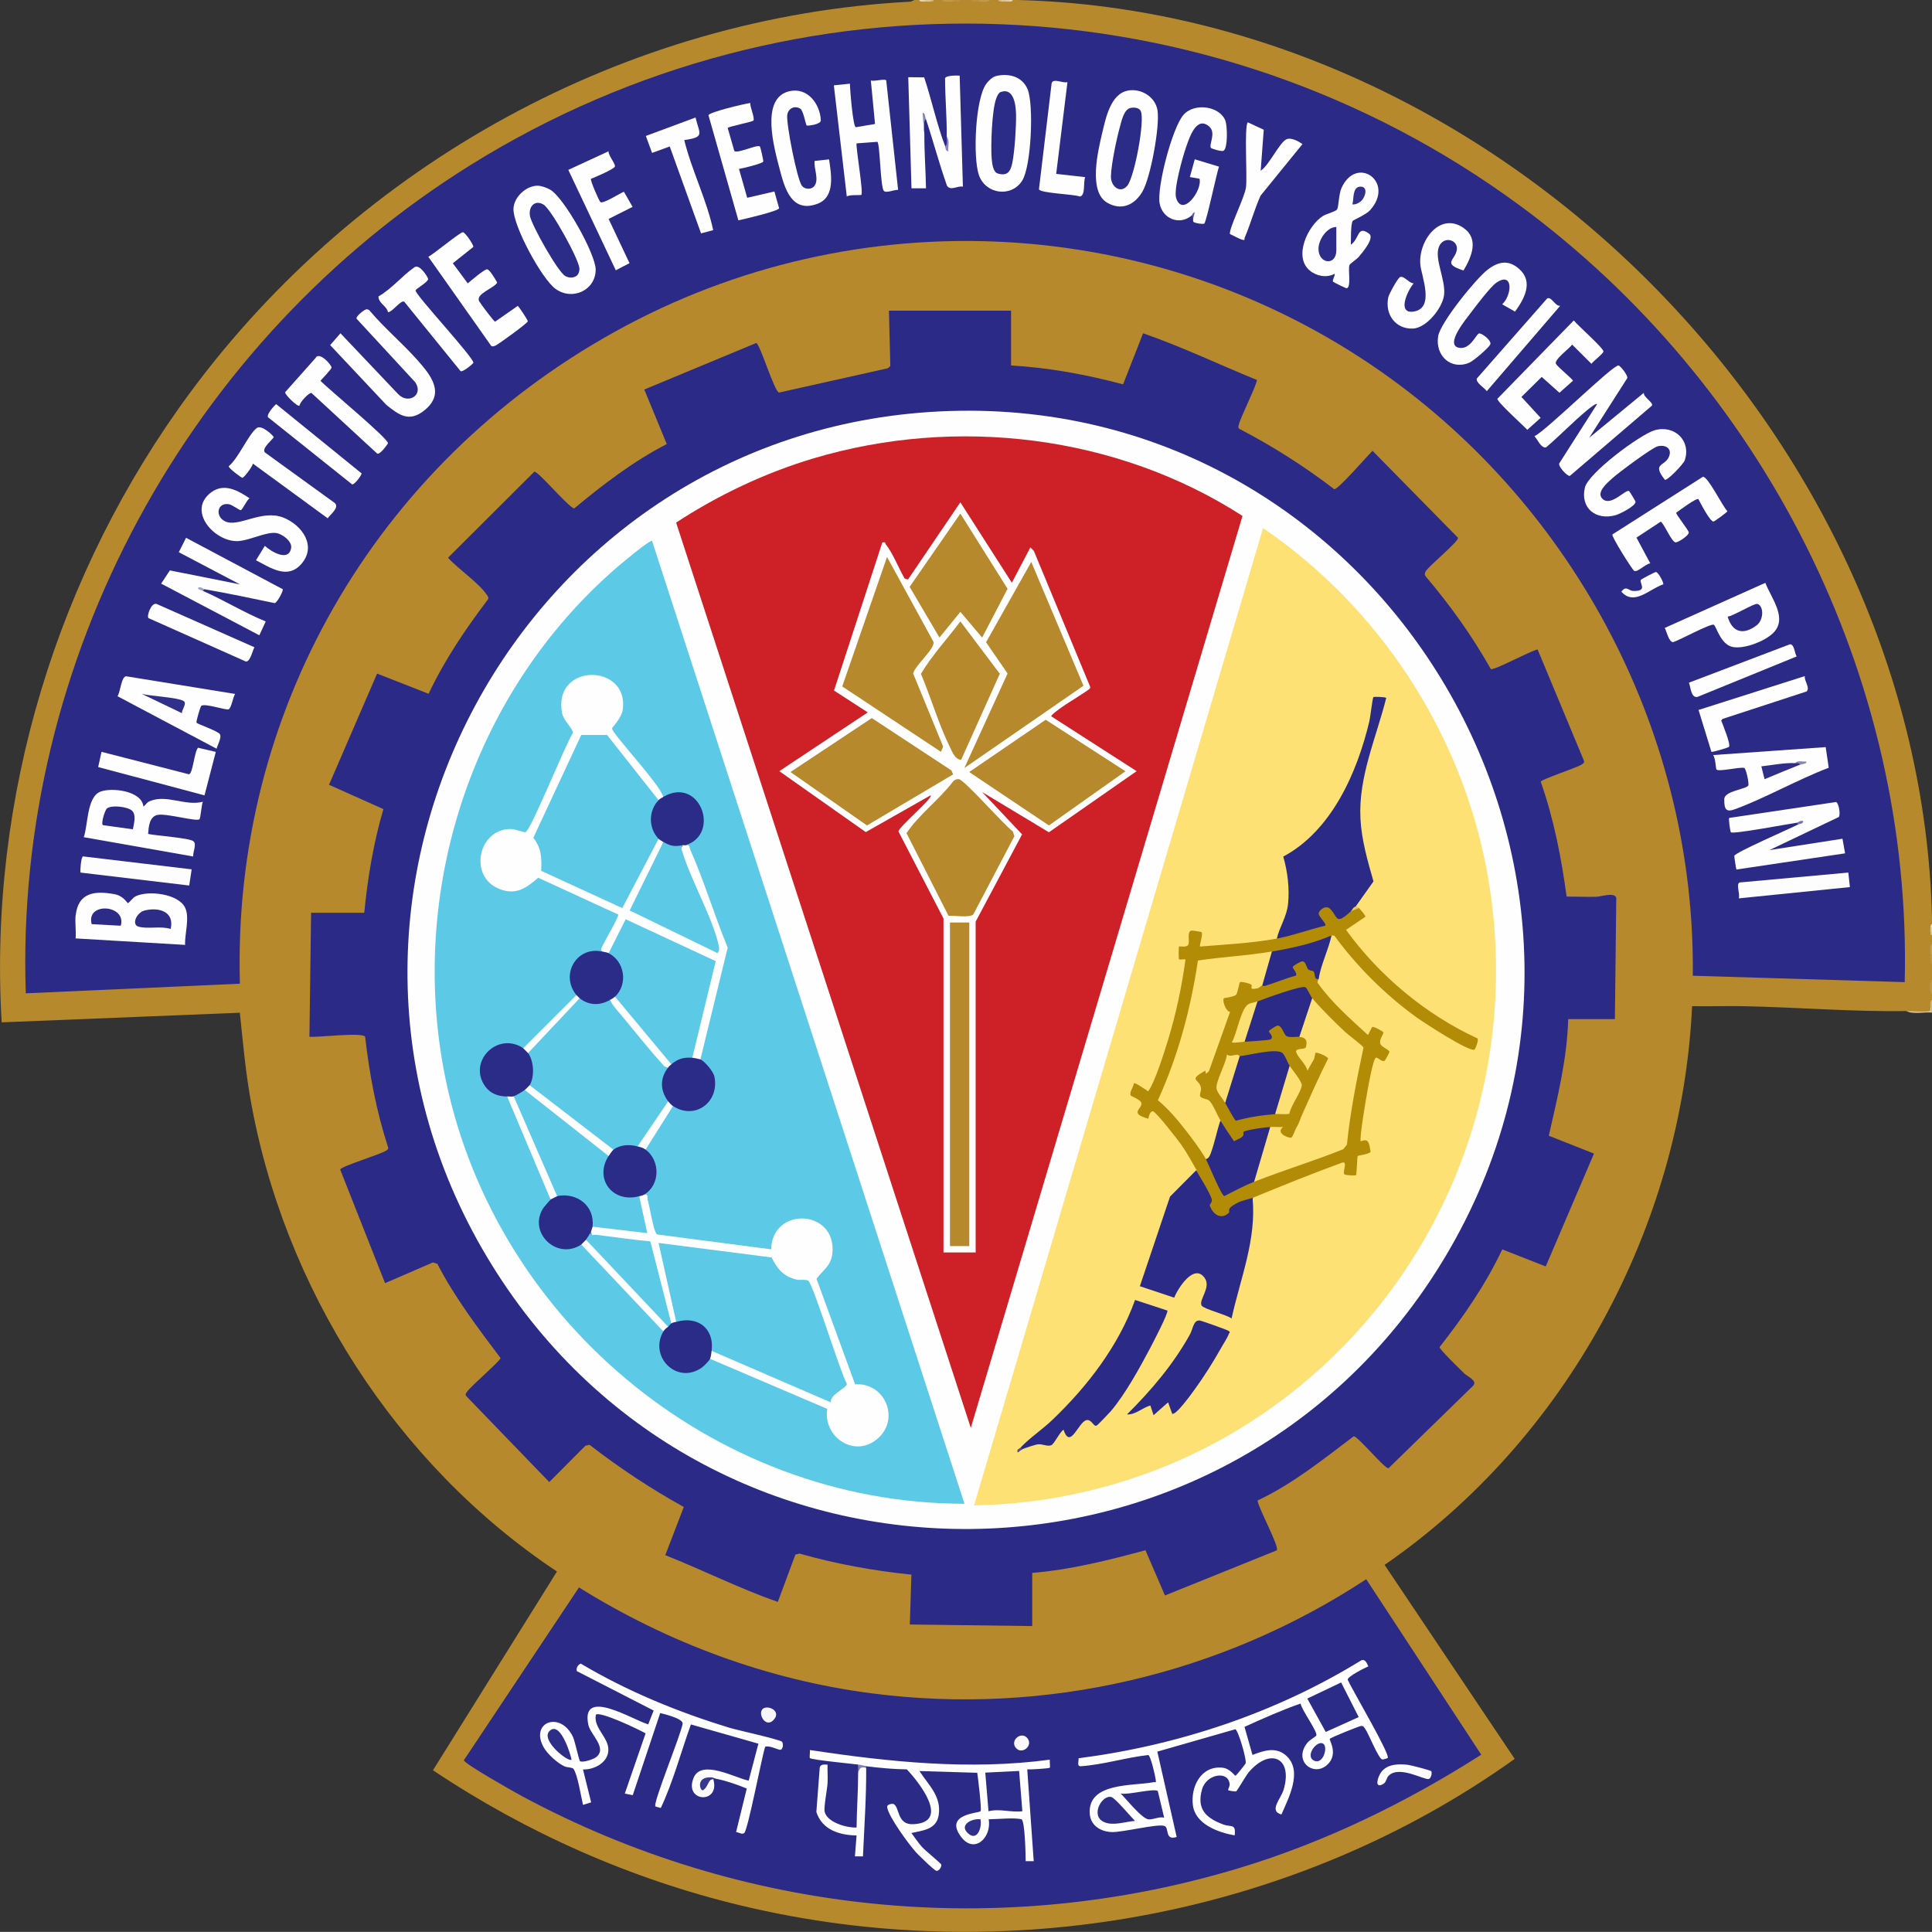
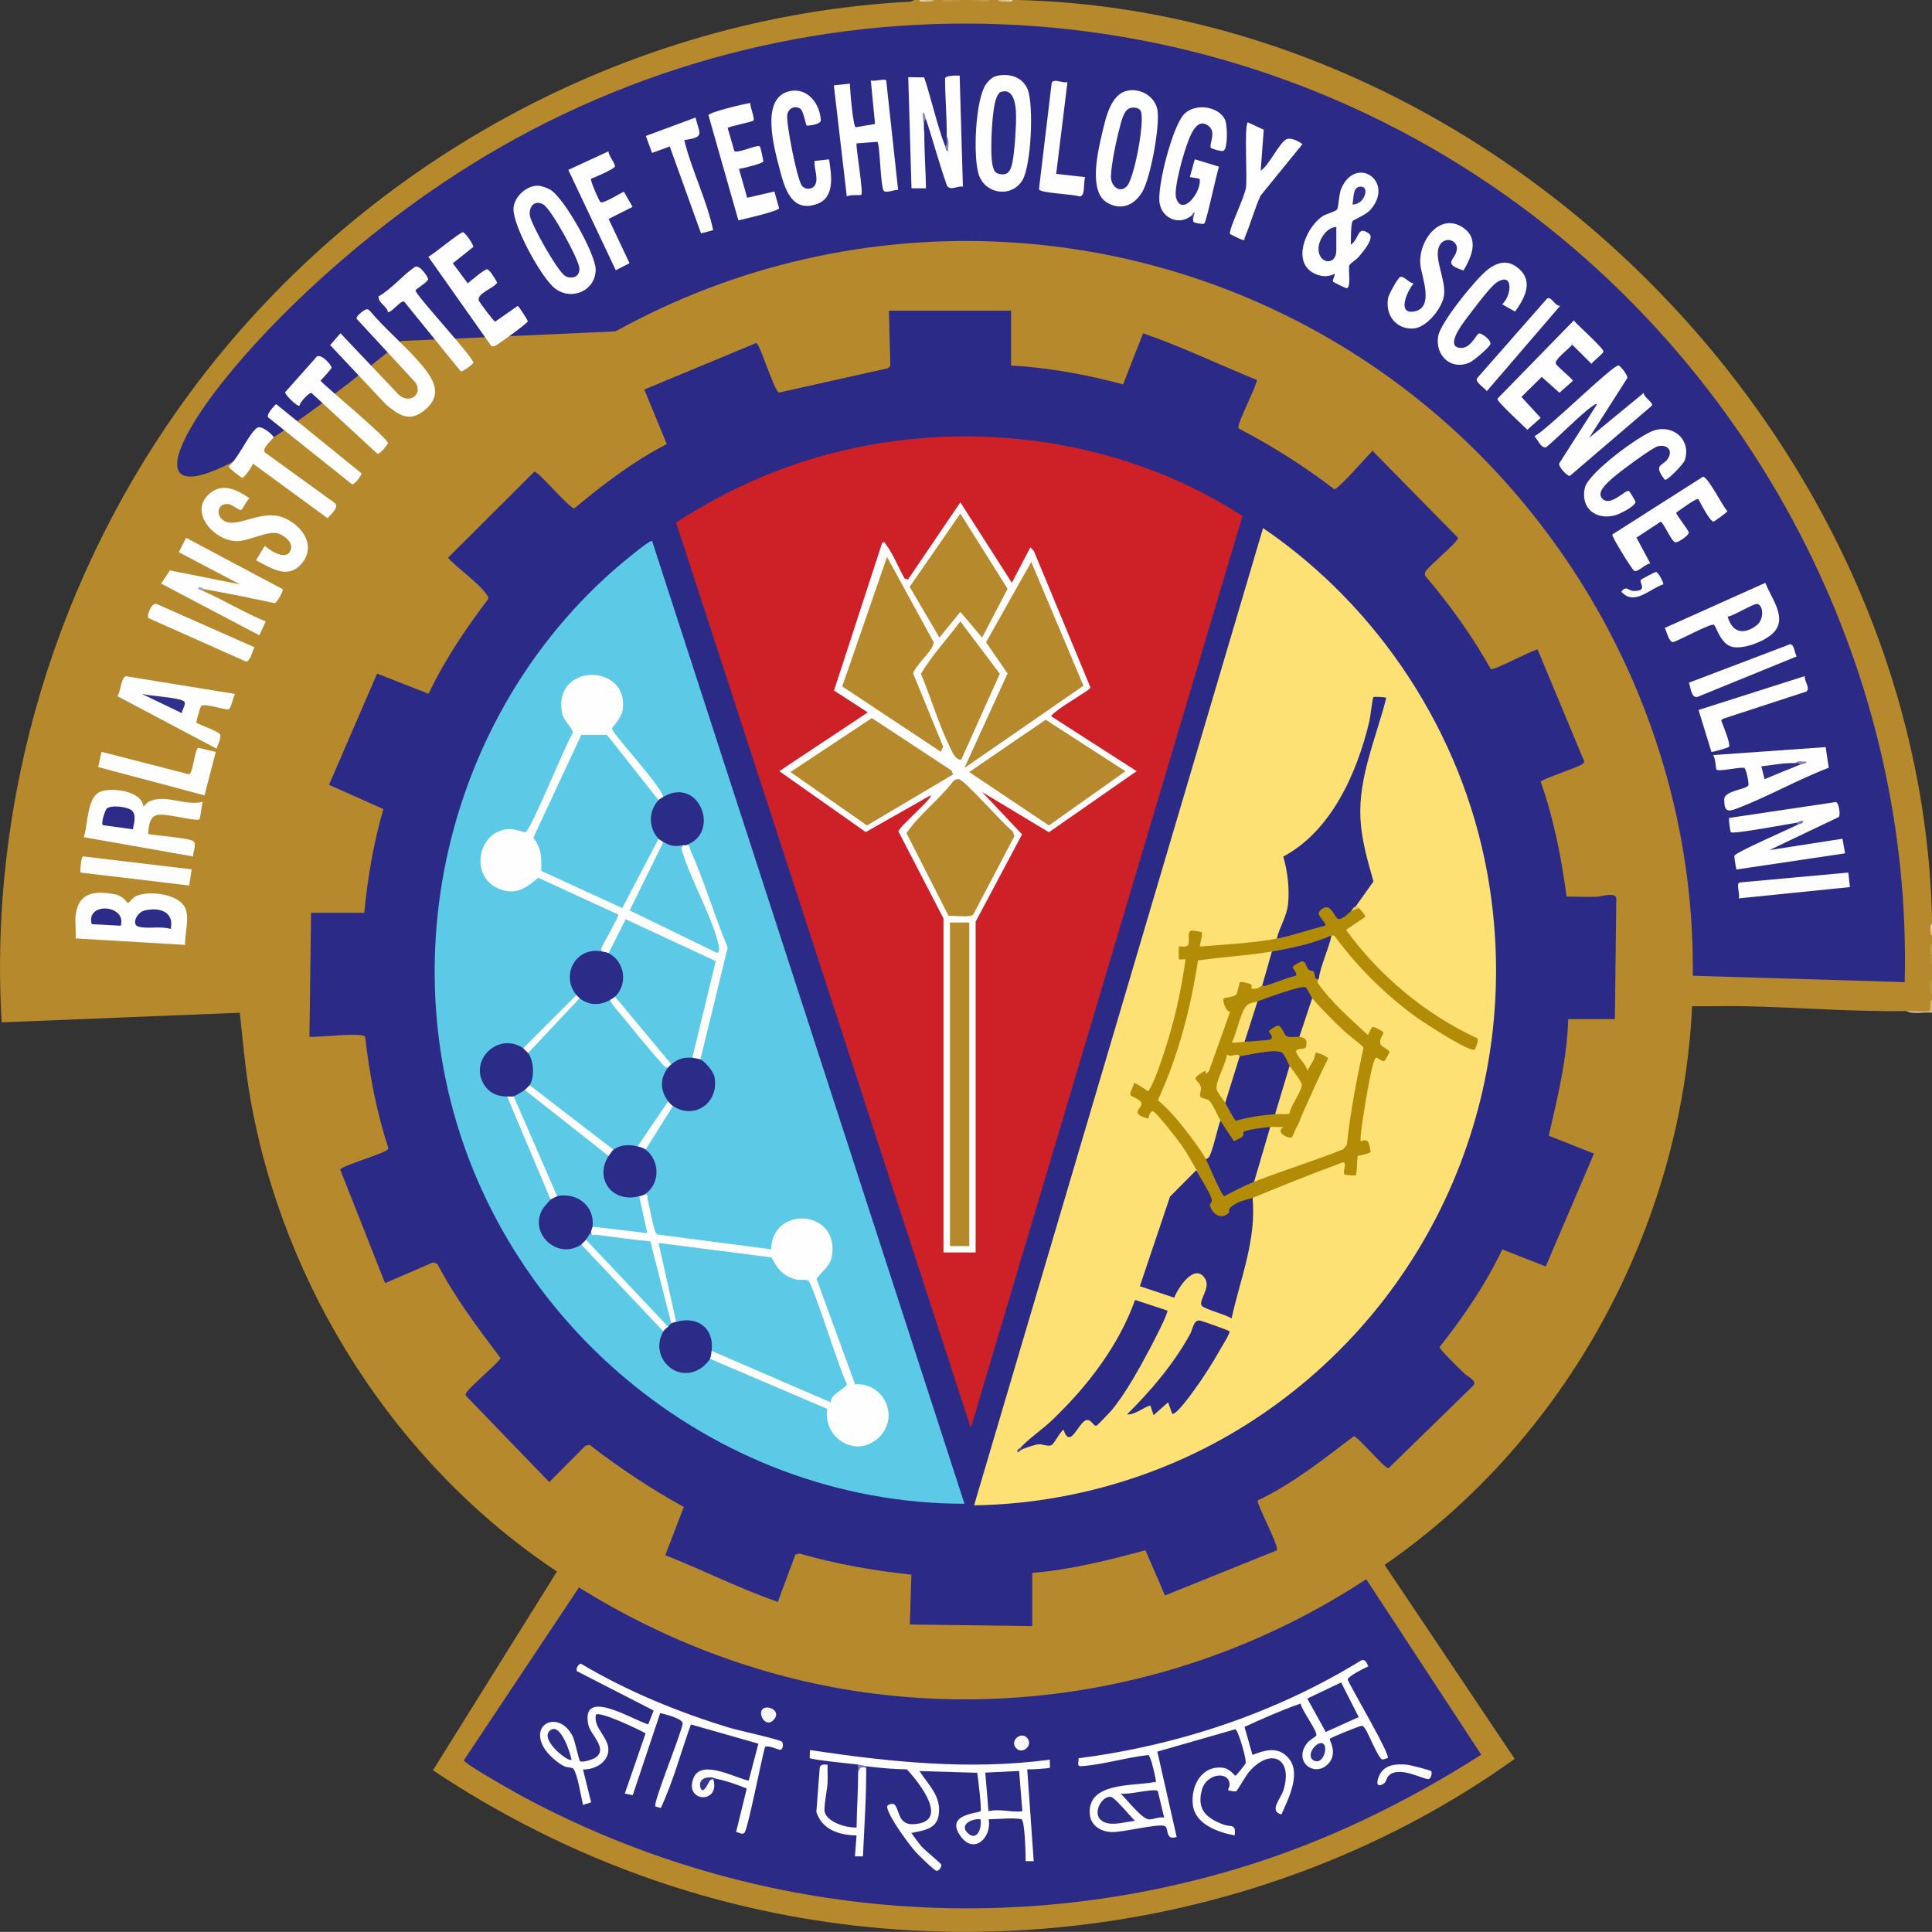
<svg xmlns="http://www.w3.org/2000/svg" id="Layer_2" data-name="Layer 2" viewBox="0 0 220.97 220.96">
  <rect x="0" y="0" width="220.97" height="220.96" fill="#333333" stroke="none" />
  <defs>
    <style>
      .cls-1 {
        fill: #2f2f8a;
      }

      .cls-2 {
        fill: #fce074;
      }

      .cls-3 {
        fill: #30308a;
      }

      .cls-4 {
        fill: #f6f6fa;
      }

      .cls-5 {
        fill: #5959a1;
      }

      .cls-6 {
        fill: #bc933e;
      }

      .cls-7 {
        fill: #2b2b87;
      }

      .cls-8 {
        fill: #e5c861;
      }

      .cls-9 {
        fill: #decaa1;
      }

      .cls-10 {
        fill: #d0b377;
      }

      .cls-11 {
        fill: #f9f9fb;
      }

      .cls-12 {
        fill: #b6892d;
      }

      .cls-13 {
        fill: #31318b;
      }

      .cls-14 {
        fill: #dac495;
      }

      .cls-15 {
        fill: #5cc9e7;
      }

      .cls-16 {
        fill: #e1cea8;
      }

      .cls-17 {
        fill: #8686bb;
      }

      .cls-18 {
        fill: #bb913b;
      }

      .cls-19 {
        fill: #dbc598;
      }

      .cls-20 {
        fill: #e7d8ba;
      }

      .cls-21 {
        fill: #2c2c88;
      }

      .cls-22 {
        fill: #d8bf8d;
      }

      .cls-23 {
        fill: #7474b1;
      }

      .cls-24 {
        fill: #2e2e89;
      }

      .cls-25 {
        fill: #2d2d89;
      }

      .cls-26 {
        fill: #fbfdfe;
      }

      .cls-27 {
        fill: #d4b982;
      }

      .cls-28 {
        fill: #e1cfa9;
      }

      .cls-29 {
        fill: #b28c06;
      }

      .cls-30 {
        fill: #8080b7;
      }

      .cls-31 {
        fill: #534e84;
      }

      .cls-32 {
        fill: #fcfcfd;
      }

      .cls-33 {
        fill: #38388f;
      }

      .cls-34 {
        fill: #e5d5b5;
      }

      .cls-35 {
        fill: #fdfdfe;
      }

      .cls-36 {
        fill: #c09949;
      }

      .cls-37 {
        fill: #ce2027;
      }

      .cls-38 {
        fill: #fee175;
      }

      .cls-39 {
        fill: #a0a0c9;
      }

      .cls-40 {
        fill: #c09a49;
      }

      .cls-41 {
        fill: #2d2d88;
      }

      .cls-42 {
        fill: #d4b881;
      }

      .cls-43 {
        fill: #be9745;
      }

      .cls-44 {
        fill: #fde074;
      }

      .cls-45 {
        fill: #2b2b88;
      }

      .cls-46 {
        fill: #fefefe;
      }

      .cls-47 {
        fill: #c29c4f;
      }

      .cls-48 {
        fill: #fcfdfe;
      }

      .cls-49 {
        fill: #fdfefe;
      }

      .cls-50 {
        fill: #fdfdfd;
      }
    </style>
  </defs>
  <g id="Layer_1-2" data-name="Layer 1">
    <g>
      <path class="cls-12" d="M105.15,0l.37.18c.08-.16.23-.12.37,0,.13-.16.38-.11.55,0,.05-.08.17-.14.37-.18h.92c.44.07.87.13,1.29.18.29-.06.59-.12.92-.18h1.1c.32.06.62.13.92.18.42-.05.85-.11,1.29-.18h.92l.37.18c.14-.14.41-.14.55,0,.08-.16.23-.12.37,0,.05-.08.17-.14.37-.18h.55c55.01,1.38,103.23,50.04,104.59,104.96v.74l-.18.37c.15.13.1.38,0,.55.08.05.14.17.18.37v.92c-.07.44-.13.87-.18,1.29.05.35.11.72.18,1.1v1.66c-.16.6-.16,1.24,0,1.84v.55c-.06.32-.12.62-.18.92.11.07.15.35.07.43-.12.13-2.47.07-2.84-.06-6.23.09-12.48-.44-18.68-.56-1.93-.04-3.88.04-5.81,0-1.19,25.27-14.42,49.6-35.17,63.9l14.88,22.19c-25.27,18.08-58.26,24.04-88.54,16.76-12.53-3.01-24.51-8.32-35.18-15.46l14.18-22.73c-18.4-12.23-31.33-32.47-35.1-54.3-.55-3.19-.83-6.4-1.17-9.61L.19,116.93c-1.52-25.73,6.35-51.47,21.58-72.06C41.04,18.8,71.51,1.9,104.15.19l.45-.19h.55Z" />
      <path class="cls-19" d="M220.97,115.82c-.94-.1-2.11.23-2.95-.18.68-.01,2.13.14,2.64,0,.18-.04.13-.24.12-.37.05-.16.11-.16.18,0v.55Z" />
      <path class="cls-43" d="M220.97,113.8c-.31-.37-.31-1.43,0-1.84v1.84Z" />
      <path class="cls-40" d="M113.25,0c-.25.32-.89.19-1.29.18-.16-.05-.16-.11,0-.18h1.29Z" />
      <path class="cls-47" d="M220.97,109.2c-.05.16-.11.16-.18,0,0-.4-.13-1.04.18-1.29v1.29Z" />
      <path class="cls-36" d="M109.01,0c.16.05.16.11,0,.18-.4,0-1.04.13-1.29-.18h1.29Z" />
      <path class="cls-6" d="M220.97,110.3c-.31-.2-.18-.76-.18-1.1h.18v1.1Z" />
      <path class="cls-10" d="M220.97,115.27h-.18c.01-.3-.11-.76.18-.92v.92Z" />
      <path class="cls-18" d="M111.96,0v.18c-.3,0-.77.11-.92-.18h.92Z" />
      <path class="cls-18" d="M109.93,0c-.15.29-.63.18-.92.18v-.18h.92Z" />
      <path class="cls-9" d="M220.97,106.62c-.05.16-.11.16-.18,0-.02-.17-.01-.38,0-.55.05-.16.11-.16.18,0v.55Z" />
      <path class="cls-14" d="M115.09,0c.16.05.16.11,0,.18-.18,0-.37.01-.55,0-.16-.05-.16-.11,0-.18h.55Z" />
      <path class="cls-14" d="M106.44,0c.16.05.16.11,0,.18-.18.02-.37,0-.55,0-.16-.05-.16-.11,0-.18h.55Z" />
      <path class="cls-42" d="M114.54,0v.18c-.16-.01-.32,0-.37-.18h.37Z" />
      <path class="cls-28" d="M105.88,0v.18c-.12,0-.25,0-.37,0-.16-.05-.16-.11,0-.18h.37Z" />
      <path class="cls-16" d="M115.46,0c.16.05.16.11,0,.18-.12.01-.25,0-.37,0v-.18h.37Z" />
      <path class="cls-20" d="M115.83,0c-.05.18-.21.17-.37.18v-.18h.37Z" />
      <path class="cls-20" d="M105.51,0v.18c-.16-.01-.32,0-.37-.18h.37Z" />
      <path class="cls-22" d="M220.97,106.99c-.18-.05-.17-.21-.18-.37h.18v.37Z" />
      <path class="cls-27" d="M106.8,0c-.05.18-.21.17-.37.18v-.18h.37Z" />
      <path class="cls-34" d="M220.97,106.07h-.18c.01-.16,0-.32.18-.37v.37Z" />
-       <path class="cls-7" d="M217.84,112.33l-24.23-.73c.32-27.38-13.32-53.42-35.56-69.03-25.86-18.15-59.95-20-87.65-4.67S26.54,81.74,27.44,112.51l-24.49,1.1C1.65,75.4,21.6,38.95,53.79,18.89c37.14-23.15,84.67-21.34,119.92,4.53,27.94,20.51,45,53.96,44.14,88.91Z" />
+       <path class="cls-7" d="M217.84,112.33l-24.23-.73c.32-27.38-13.32-53.42-35.56-69.03-25.86-18.15-59.95-20-87.65-4.67l-24.49,1.1C1.65,75.4,21.6,38.95,53.79,18.89c37.14-23.15,84.67-21.34,119.92,4.53,27.94,20.51,45,53.96,44.14,88.91Z" />
      <path class="cls-7" d="M115.64,35.54v6.26c4.33.25,8.62,1.04,12.81,2.16l2.29-5.84c4.4,1.52,8.67,3.57,13,5.33.18.23-1.93,4.41-2.06,5.16-.04.2-.11.33.11.46,3.8,1.98,7.42,4.28,10.81,6.88.44.07,3.8-3.83,4.38-4.39l9.77,9.94c.17.39-3.42,3.28-3.7,3.87-.09.2-.14.34,0,.54,2.8,3.3,5.33,6.83,7.46,10.61.33.21,4.56-2.1,5.35-2.24l5.31,12.75c.05.23-.11.3-.27.41-.59.39-4.66,1.71-4.68,1.97,1.49,4.24,2.36,8.69,2.96,13.14,1.13-.01,2.27.05,3.41.02.54-.02,2.05-.55,2.27.11l-.16,13.88h-5.34c-.12,4.52-1.22,8.95-2.22,13.34l5.17,2.04-5.52,12.91-4.97-1.95c-1.9,4.01-4.43,7.69-7.17,11.17-.04.25,2.42,2.61,2.83,3.02.38.37,1.5.81,1.03,1.38l-9.7,9.46c-.44.08-3.54-3.72-3.99-3.65-3.5,2.65-7,5.46-10.99,7.34.09.86,2.53,5.31,2.2,5.7l-12.79,5.16-2.23-5.17c-4.25,1.14-8.54,2.23-12.95,2.59v6.08l-14-.18.18-5.7c-4.33-.45-8.62-1.22-12.8-2.41l-.47.12-2.01,5.41c-4.35-1.52-8.56-3.64-12.87-5.35l2.12-5.51c-3.78-2.09-7.37-4.47-10.78-7.11l-.47.1-4.14,4.16-9.51-9.85c-.11-.21-.01-.3.1-.47.44-.66,3.81-3.53,3.84-3.86-2.6-3.46-5.23-6.91-7.23-10.78l-.51-.16-5.47,2.37-5.13-12.99c.04-.37,4.73-1.76,5.32-2.21.12-.09.21-.16.16-.33-1.34-4.1-2.14-8.37-2.63-12.66-.36-.53-5.4.1-6.37.01l.19-14.18h6.08c.39-4.01,1.06-8,2.19-11.86l-6.22-2.78,5.5-12.72,5.89,2.31c1.82-3.86,4.23-7.42,6.8-10.81.09-.23-.04-.35-.15-.52-.92-1.37-3.27-2.94-4.43-4.23l9.87-9.84c.44-.08,3.76,3.92,4.55,4.21,3.31-2.74,6.76-5.4,10.6-7.37l-2.57-6.24,12.8-5.32c.41.03,2.06,5.51,2.6,5.67l12.45-2.78.29-.25-.16-6.34h13.99Z" />
      <path class="cls-7" d="M169.4,200.7c-8.6,5.49-17.86,9.99-27.65,12.95-27.41,8.31-56.95,5.3-82.09-8.24-.82-.44-6.54-3.67-6.61-4.08l13.17-19.77c10.14,6.33,21.62,10.59,33.53,12.12,19.81,2.56,39.89-2.13,56.51-13.06l13.15,20.06Z" />
      <path class="cls-46" d="M181.75,50.08l6.26-5.15c-.07.5,1.15,1.12.92,1.47l-9.38,8.03c-.27.07-1.31-1.02-1.22-1.42l4.34-6.8c-.14-.13-1.02.6-1.19.74-1.59,1.33-3.06,2.86-4.64,4.21-.58.15-.98-.9-1.34-1.27,1.36-.63,9.03-8.25,9.63-8.09.2.05,1.11,1.16.98,1.46l-4.35,6.81Z" />
      <path class="cls-46" d="M23.39,67.4c-.3,0-.36.07-.18.18,2.44,1.08,4.71,2.49,7.18,3.5l-.73,1.58-11.23-5.91,1-1.51,8.02,1.6-7-3.68.83-1.65,11.06,5.88c.09.15-.62,1.54-.93,1.59-2.67-.56-5.33-1.12-8.02-1.59Z" />
      <path class="cls-46" d="M205.5,94.1c-1,.14-7.24,1.33-7.53,1.09-.09-.08-.28-1.56-.2-1.64l12.22-1.82c.34.12.54,1.51.31,1.72l-7.93,3.78,8.36-1.3.3,1.67-12.43,1.85c-.04-.08-.26-1.48-.24-1.56.09-.4,6.38-3.11,7.33-3.61,0-.12-.06-.17-.18-.18Z" />
      <path class="cls-46" d="M108.28,15.65c.03-2.24-.19-4.45-.19-6.69.08-.35,1.35-.33,1.67-.31l.37,12.7c-.63-.13-1.41.52-1.82-.11-.89-2.51-1.57-5.1-2.41-7.62l-.16-.03c-.08.56-.09,1.13-.02,1.69-.01,2.1.15,4.17.19,6.26h-1.66s-.37-12.71-.37-12.71l1.82.02c.85,2.54,1.46,5.43,2.41,7.9.44.05.31-.74.18-1.1Z" />
      <path class="cls-46" d="M8.66,104.68c.29-2.59,2.15-2.83,4.43-2.41,1.08.2,1.46,1.06,1.55,1.02.19-.08.51-.59.88-.78,1.44-.7,4.84-.29,5.63,1.26.59,1.15-.04,3.05.02,4.3l-12.52-.74c.07-.86-.09-1.83,0-2.67Z" />
      <path class="cls-46" d="M16.39,92.25c.32-.19.3-.42.75-.62,1.9-.81,4.07.6,6.06.07-.15.33-.26,1.9-.39,2-.36.3-3.83-.72-4.82-.49-.92.21-.99,1.39-1.05,2.17.9.2,4.64.45,5.16.82.45.32-.07,1.27,0,1.76l-12.52-2.21c.49-1.34.33-4.57,1.89-5.2,1.27-.51,4.76-.12,4.93,1.7Z" />
      <path class="cls-46" d="M154.72,25.26c-.25.38-.2,2.18-.22,2.73,1.02-.69.7-2.28,2.09-1.26.66.48-.73,2.11-1.18,2.64-.27.32-1,.76-1.07.96-.18.51.23,2.53-.31,2.64-.08.02-1.5-.68-1.56-.75-.13-.17.24-.66.18-.91-.9.5-2.07.28-2.85-.37-1.9-1.58-.21-5.14,1.5-6.23.39-.25,1.49-.52,1.63-.76.19-.32.18-1.73.5-2.44,1.72-3.83,6.18-.7,3.27,2.53-.49.54-1.93,1.13-1.99,1.23Z" />
      <path class="cls-46" d="M136.27,24.67c-1.41,1.15-3.34.32-3.64-1.42-.32-1.88,1.44-8.6,2.71-10.09s4.26-1,4.83.7c.2.61.27,3.02-.21,3.37-.22.16-1.41-.24-1.46-.31-.26-.4.64-1.73-.21-2.46-1.46-1.25-2.26,1.31-2.62,2.33-.4,1.14-1.46,4.87-1.15,5.86.71,2.25,3.03-.89,2.67-2.21l-1.1-.19.56-2.03,2.77.84c-.28.8-1.43,6.29-1.68,6.51-.12.11-.98-.04-1.17-.15-.2-.12-.07-.27-.11-.39.05-.33-.01-.46-.18-.37Z" />
      <path class="cls-46" d="M129.04,10.35c1.51-.25,3.11.74,3.35,2.28.28,1.82-.79,7.69-1.73,9.29-.89,1.52-2.39,2.22-4.03,1.26-2.2-1.29-1.03-5.99-.55-8.04.39-1.64.96-4.46,2.96-4.78Z" />
      <path class="cls-46" d="M61.44,21.24c.44-.01,1.1.23,1.48.45,1.59.9,5.2,7.35,5.21,9.15,0,2.34-2.65,3.6-4.59,2.2-1.56-1.12-4.91-7.26-4.81-9.2.07-1.32,1.43-2.57,2.71-2.6Z" />
      <path class="cls-46" d="M113.93,8.69c1.46-.33,2.96.05,3.59,1.49.74,1.71.44,8.87-.62,10.5-1.26,1.95-4.2,1.53-4.95-.69-.68-2.01-.41-8.67.85-10.4.25-.34.71-.8,1.13-.89Z" />
      <path class="cls-46" d="M102.74,21.72c-.4-.06-1.43.43-1.67.09-.38-.54-.42-5.33-.72-5.59l-2.39.18c-.04.77.81,5.65.55,5.89-.06.06-1.34-.05-1.66.18l-1.48-12.71,1.84-.19c0,.64.35,4.94.67,4.98l2.2-.37-.48-4.98c.38.15,1.62-.24,1.76,0l1.36,12.52Z" />
      <path class="cls-46" d="M41.93,35.38c.14-.01.25.04.34.14,1.7,2.02,3.78,3.75,5.52,5.72,1.52,1.72,3.16,3.77.73,5.71-1.72,1.37-2.86.54-4.33-.64l-6.43-6.84,1.18-1.35,6.63,6.99c1.17,1.16,2.89.05,1.93-1.38l-6.72-7.28c-.1-.27.88-1.05,1.15-1.08Z" />
      <path class="cls-46" d="M26.89,79.37c-.25.36-.41,1.57-.73,1.75-.28.16-2.87-.77-3.16-.36-.11.16-.6,1.79-.52,1.9.12.16,2.44.95,2.67,1.31s-.27,1.24-.38,1.66l-11.33-6c.34-.5.43-2.27,1-2.28l12.45,2.02Z" />
      <path class="cls-46" d="M29.28,64.08l1.01-1.65c.72.66,2.75,1.89,3.01.23.12-.77-1.05-1.62-1.74-1.7-1.18-.14-3.11.9-4.4.93-2.67.06-5.82-3.5-2.99-5.59,1.48-1.09,3.06-.19,4.37.69-.3.17-.81,1.34-1.01,1.36-.15.01-.99-.62-1.34-.68-1.35-.23-1.62,1.38-.46,1.95,1.54.76,4.18-1.4,6.68-.42,2.14.85,3.88,3.27,2.02,5.34-1.58,1.76-3.51.38-5.15-.46Z" />
      <path class="cls-46" d="M208.81,85.45l.35,2.36c-3.57,1.36-7.1,3.39-10.66,4.72-1.04.39-1.3.12-1.29-1.11,0-.98,2.46-1.12,2.75-1.58.11-.18-.25-1.96-.47-2.01-.56-.13-2.89.47-3.18.18-.06-.06-.11-1.38-.38-1.65l12.88-.91Z" />
      <path class="cls-46" d="M167.37,30.93c-2.46-.79-.94-1.16-.75-2.34s-1.52-1.66-2.04-.37c-.57,1.4.81,3.8.58,5.55-.19,1.45-2,3.75-3.57,3.81-2.01.07-3.21-1.65-2.81-3.57.07-.34,1.1-2.25,1.37-2.33.47-.14,1.03.73,1.54.73-.64.7-2.01,3.55.02,3.22,2.41-.4.87-4,.74-5.36-.25-2.73,2.25-6.08,4.94-4.2,1.81,1.26.91,3.34,0,4.86Z" />
      <path class="cls-46" d="M56.19,39.57l-7.2-10.2c.6-.3,3.64-2.83,3.96-2.81.25.02,1.24,1.44,1.18,1.69l-2.34,1.86,1.71,2.3c.34-.29,1.91-1.63,2.21-1.61s.99,1.21,1.16,1.52c-.38.66-2.46,1.27-2.08,2.11.1.21,1.69,2.35,1.84,2.36l2.58-1.8c.1,0,1.17,1.64,1.16,1.75-.02.23-3.34,2.61-3.65,2.76-.16.08-.36.17-.53.07Z" />
      <path class="cls-46" d="M180,36.65c.41.54,3.46,3.21,3.39,3.56-.04.25-1.15,1.09-1.37,1.4l-2.21-2.2c-.28.44-2.1,1.73-1.85,2.2.18.36,1.94,1.76,1.94,1.94l-1.54,1.37-2.03-1.81-2.32,2.29,2.2,2.39-1.53,1.37c-.45-.49-3.48-3.22-3.42-3.55l8.73-8.95Z" />
      <path class="cls-46" d="M85.81,11.79c-.04.43.55,1.73.36,2-.11.15-2.94.7-2.94.85l.76,2.64c.42.3,2.62-.79,2.92-.53.07.06.41,1.6.39,1.72-.05.23-2.37.79-2.78.85l.94,3.3,3.11-.72.54,1.92c-.09.33-4.03,1.25-4.66,1.38l-3.42-12.02c.11-.37,4.08-1.3,4.77-1.4Z" />
      <path class="cls-46" d="M194.26,57.09c-.25-.17-2.19,1.3-2.55,1.55-.02.21,1.4,1.97,1.44,2.25.05.34-1.25,1.19-1.52,1.14-.47-.09-1.21-1.99-1.68-2.37l-2.78,1.83,1.58,2.95c-.53.03-1.45,1.05-1.84.85-.22-.11-2.62-3.95-2.5-4.16l10.36-6.6c.56-.06,2.26,3.41,2.8,3.94,0,.1-1.47,1.16-1.58,1.18-.39.06-1.51-2.14-1.73-2.55Z" />
      <path class="cls-46" d="M92.27,14.36c-.13-.1-.37-1.7-.74-1.93-.66-.4-1.39-.03-1.49.73-.13.98,1.12,7.38,1.68,8.09.36.45,1.12.45,1.44,0,.54-.75-.1-1.99.01-2.84l1.65-.18c.26,1.7.72,4.28-1.28,5.06-2.95,1.14-3.78-1.66-4.36-3.92-.63-2.42-2.26-8.13,1.08-8.93,2.07-.5,3.53,1.41,3.62,3.32.02.49-1.54.65-1.62.6Z" />
      <path class="cls-46" d="M171.81,34.8c1.12-1,1.32-3.84-.69-2.45-.62.42-2.34,2.67-2.88,3.4-.46.62-3.14,3.78-1.3,4.04,1.25.17,1.89-1.57,2.22-1.65.31-.07,1.51.84,1.28,1.27s-1.88,1.84-2.37,2.06c-2.09.92-3.96-.78-3.58-3.03.27-1.57,4.32-6.57,5.66-7.6,1.22-.93,2.37-1.16,3.59-.09,1.68,1.47.61,3.42-.46,4.89l-1.48-.84Z" />
      <path class="cls-46" d="M190.41,54.87c-1.49-1.92-.04-1.51.45-2.58.44-.95-.31-1.46-1.25-1.25-.63.14-4.53,3.05-5.19,3.65-.54.49-1.95,1.64-1.11,2.39.98.88,2.64-1.18,3.02-.91.06.04.72,1.14.73,1.21.05.48-1.8,1.41-2.27,1.54-2.26.64-4.07-.81-3.52-3.15.39-1.67,6.32-6.08,7.98-6.56,2.26-.65,4.2,1.19,3.44,3.44-.13.4-2.02,2.4-2.29,2.22Z" />
      <path class="cls-46" d="M190.4,71.82l11.51-5.16c.67,1.78,2.65,4.11.83,5.8-.98.91-3.18,1.76-4.5,1.55-1.48-.24-1.94-2.46-2.24-2.56-.42-.13-3.91,1.77-4.62,1.99-.5.05-.77-1.26-.98-1.63Z" />
      <path class="cls-46" d="M69.6,17.31c-.03.46.8,1.42.73,1.73-.07.29-2.3,1.25-2.74,1.41-.11.16.94,2.58,1.09,2.67.33.21,2.21-1.01,2.68-1.19l.99,1.73-2.74,1.38,2.39,5.06-1.57.81-5.43-11.48,4.61-2.13Z" />
      <path class="cls-46" d="M144.19,19.52c.93-.56,2.15-3.23,2.95-3.59.53-.24,1.38.23,1.83.55l-4.79,5.89c-.71,1.56-1.14,3.24-1.82,4.81-.07.17.11.34-.27.24s-1.01-.48-1.42-.65c-.11-.67,1.68-4.17,1.84-5.34.16-1.23-.22-6.92.2-7.44l1.83.85-.35,4.67Z" />
      <path class="cls-46" d="M28.92,53.03c-.04.34-1.02,1.62-1.2,1.62-.1,0-1.61-1.11-1.56-1.33,1.12-.91,2.22-3.59,3.2-4.36.57-.44,1.94.91,1.94,1.03,0,.19-1.42,1.26-1.01,1.75l8.01,5.8c.54.54-.51,1.27-.82,1.74l-8.56-6.26Z" />
      <path class="cls-46" d="M34.25,46.4c-.23.16-1.69-1.28-1.64-1.54l3.47-3.9c.42-.85,1.89.83,1.84,1.09-.04.21-1.05,1.24-1.27,1.5.84.89,7.81,6.64,7.72,7.15-.02.09-1,1.47-1.27,1.14l-7.48-6.9c-.27-.05-1.36,1.08-1.36,1.46Z" />
      <path class="cls-46" d="M44.38,35.72c-.14-.75-1.11-1.02-1.09-1.82,1.51-.85,2.73-2.39,4.12-3.34.6-.42,1.58,1.23,1.56,1.36-.07.4-1.44,1.11-1.44,1.31,0,.53,6.73,7.74,6.61,8.27-.02.09-1.23,1.12-1.47.94l-6.44-7.94c-.4-.2-1.33,1.17-1.84,1.21Z" />
      <path class="cls-46" d="M78.26,16.02c.86,3.5,2.56,6.8,3.31,10.3l-1.39.37-3.58-9.94-2.02.74-.71-1.94,5.68-2.11c.46,1.91,1.11,2.24-1.29,2.58Z" />
      <path class="cls-46" d="M122.09,9.39l-1.29,10.5,3.32.37c-.26.58.08,2.17-.64,2.21-.68-.27-4.57-.37-4.65-.83l1.45-12.13c.19-.61,1.28.05,1.82-.12Z" />
      <path class="cls-46" d="M24.68,86l-1.29,4.97-12.16-3.24.38-1.74,10.01,2.57c.46-.14.59-2.55,1.03-3.04l2.04.48Z" />
      <path class="cls-46" d="M206.42,77.34c-.08.53.66,1.38.19,1.75l-9.58,3.13-.17.18c.18.49,1.11,2.72.89,3.02-.06.09-1.93.64-2.01.57l-1.47-4.79,12.15-3.87Z" />
      <path class="cls-46" d="M29.1,74.03c-.21.37-.48,1.68-.98,1.63l-11.15-4.97c-.2-.32.36-1.83.95-1.61l11.18,4.95Z" />
      <path class="cls-46" d="M31.6,46.23l9.75,7.91c.06.14-.79,1.32-1.08,1.26l-9.53-7.61c-.49-.19.74-1.54.86-1.57Z" />
      <path class="cls-46" d="M193.17,78.08l11.55-4.39c.51-.03.53,1.02.77,1.39l-11.35,4.63c-.74.13-.76-1.09-.97-1.63Z" />
      <path class="cls-35" d="M211.4,99.8l.18,1.66-12.71,1.29c.18-.5-.36-1.68.12-1.82l12.4-1.13Z" />
      <path class="cls-35" d="M21.92,99.44l-.28,1.84-12.43-1.48c-.06-.28.07-1.83.29-1.85l12.42,1.48Z" />
      <path class="cls-46" d="M178.43,34.99l-8.38,9.75c-.25-.38-1.35-1.01-1.12-1.47l8.02-9.13c.5-.27.89.88,1.48.84Z" />
      <path class="cls-32" d="M190.22,66.84c-1.53.49-3.31,2.51-4.78.83.57-.76.82-.09,1.37-.08,1.72.04.65-.92.86-1.27.05-.08,1.63-.91,1.73-.9.28.02.93,1.28.83,1.43Z" />
      <path class="cls-17" d="M105.88,13.63c-.33.36-.18,1.14-.18,1.66l-.18-2.39c.31,0,.29.51.37.74Z" />
      <path class="cls-17" d="M108.28,15.65c.38.38.12,1.14.18,1.66-.33-.04-.29-.34-.37-.55.31-.2.18-.76.18-1.1Z" />
      <path class="cls-23" d="M205.5,94.1c.14-.02.43-.32.74-.18-.03.34-.38.28-.55.37l-.18-.18Z" />
      <path class="cls-39" d="M23.39,67.4l-.18.18c-.25-.11-.61-.14-.55-.37.32-.15.61.16.74.18Z" />
      <path class="cls-5" d="M136.45,25.04c-.04-.13.02-.32-.18-.37.1-.08.14-.39.37-.37l-.18.74Z" />
-       <path class="cls-46" d="M108.61,47.01c50.06-1.61,82.44,53.52,56.72,96.68-24.5,41.1-83.83,41.72-109.05,1.03-25.97-41.9,3.33-96.14,52.33-97.71Z" />
      <path class="cls-46" d="M156.52,190.58c-.43.18-2.43,1.18-2.38,1.54.47,1.07,4.89,8.55,4.58,8.95-.02.03-.55.18-.62.17-.46-.1-1.58-3.01-1.98-3.54-.13-.17-.17-.3-.43-.3-.19,0-3.48,1.32-3.6,1.48-.09.13,1.03,1.73-.27,2.95-1.56,1.46-3.96-.4-2.3-2.49.28-.35.93-.68,1.02-.83.24-.39-1.7-2.95-1.78-3.67-2.14.74-4.32,1.71-6.42,2.67l.91,3.21c1.34-.52,2.77-1,3.96.18,1.77,1.76.15,4.79-.65,6.63-1.48-.41-.07-1.78.24-2.8,1.11-3.64-1.46-4.91-3.93-2.09-.36.41-1.35,2.16-1.47,2.23s-.89-.07-.92-.11c-.06-.07.17-.46.16-.65-.07-1.63-2.63-1.25-3.15.52-.67,2.3.47,3.33,2.47,4.06.81.3,1.44-.15,1.25,1.23-1.86-.33-4.48-1.27-4.77-3.42s.94-4.59,3.39-4.32c.85.09,1.38.92,1.47.92s1.14-1.33,1.17-1.42c.13-.45-.86-3.82-1.18-3.9l-8.92,2.56,2.21,9.76c-1.4.45-.82-1.06-1.4-1.26-.79-.28-4.76.74-6.02.7s-2.43-.74-2.52-2.1c-.25-3.61,4.92-3.15,7.28-3.6.25-.05.32.14.27-.26-.05-.44-.58-2.75-.85-2.85-2.57.28-5.12,1.1-7.71,1.28-.51.03-.23-.57-.27-.91,11.4-1.47,22.58-5.19,32.35-11.21.47-.15.63.36.79.7Z" />
      <path class="cls-46" d="M81.58,203.48c.85,2.9-3.4,2.67-2.25-.14.89-2.19,4.8.03,6.3.32l1.11-4.23-7.72-2.2c-1.14,3.17-2.02,6.53-3.44,9.55-.13-.03-.6-.15-.62-.18-.3-.4,2.96-8.29,3.12-9.48-.02-.58-2.04-1.06-2.57-1.19l-3.14,9.39-.91-.18,2.38-6.89c-.72-.42-5.25-2.58-5.69-2.13-.3,1.55,1.51,2.59,1.43,4.09-.07,1.4-1.62,2.21-2.9,2.17l.93,3.76-.93.29c-.22-.92-.61-3.45-1.09-4.12-.14-.19-.73-.14-1.04-.29-.8-.37-1.97-1.43-2.39-2.21-1.56-2.86,1.94-4.16,3.37-1.16.23.49.69,2.7.81,2.78.29.2,1.51-.21,1.82-.44,1.37-1.03-.64-2.6-.87-3.72-.92-4.39,5.16-.51,6.85-.05l.62-1.58-8.79-4.51c-.08-.38.11-.7.45-.86,5.34,3.18,11.13,5.55,17.08,7.36.83.25,5.78,1.34,5.95,1.59s.11.86-.19.91c-.25.03-1.29-.55-1.75-.34-.38,1.17-1.98,9.56-2.39,9.86-.28.21-.64-.1-.93-.11l1.22-4.98c-1.11-.45-2.25-.86-3.42-1.1l-.52-.08c-.96.26-.91.29.15.08Z" />
      <path class="cls-46" d="M98.15,201.82c-.72-.09-5.32-.54-5.52-.74-.06-.06.03-.71,0-.92,9.06,1.36,18.3,2.33,27.44,1.1-.03.21.06.86,0,.92-.09.09-2.23.22-2.58.19l.74,10.5h-.92c0-.66-.08-4.7-.49-4.8-.87-.2-2.78,0-3.74.01.37,2.09-1.67,4.04-3.18,1.98-1.93-2.61,2-2.65,2.25-2.91.15-.16-.29-3.84-.38-4.39l-6.61-.2c1.05,1.62,2.54,2.9,2.2,5.05-.26,1.65-1.82,1.74-3.12,2.04.38.51.78,1.1,1.19,1.57.37.42,2.16,1.88,2.22,2.02.1.22-.26.8-.55.73-.28-.06-2-1.76-2.32-2.1-.81-.89-3.17-4.1-3.31-5.17-.05-.38.65-.42.74-.37.71.4.36,2.42,2.28,2.31,4.24-.23.64-4.78-.77-6.27-1.55-.02-3.12-.17-4.66-.36-.57.18-.88.12-.92-.18Z" />
      <path class="cls-50" d="M99.07,202.19c.02,3.38-.22,6.75-.37,10.13h-.92s.19-2.39.19-2.39c-1.97-.04-3.94-.64-4.6-2.69l.39-5.11c.13-.39.55-.31.89-.3-.02.7.04,1.41,0,2.12s-.45,2.76-.33,3.27c.29,1.22,2.52,1.85,3.65,1.8.02-2.09.18-4.16.18-6.26.05-.72.28-.93.92-.55Z" />
      <path class="cls-32" d="M163.69,202.57c.12.13.02.82-.28.9-.51.14-3.38-1.6-4.59-.37-.29.3-.22.74-.68.98-1,.51-.55-.91-.14-1.43.7-.91,2-.92,3.02-.8.31.03,2.59.62,2.68.73Z" />
      <path class="cls-11" d="M117.44,198.73c.85.86-.55,2.05-1.26,1.17-.67-.83.56-1.87,1.26-1.17Z" />
      <path class="cls-4" d="M87.31,195.4c.59-.37,1.95.27,1.28,1.18-.96,1.3-2.07-.68-1.28-1.18Z" />
      <path class="cls-33" d="M81.94,203.48c-.12,0-.25,0-.37,0-.6,0-.56.96-1.2,1.29-.33,0-.78-1.55.94-1.49.36.01.49.18.63.2Z" />
      <path class="cls-30" d="M99.07,202v.18c-.67-.1-.69-.01-.92.55v-.92c.35.05.67.15.92.18Z" />
      <path class="cls-25" d="M19.52,106.25c-1.12-.37-2.67.04-3.69-.27-.82-.25-.2-1.63.73-1.85,1.62-.39,3.42.12,2.96,2.13Z" />
      <path class="cls-21" d="M13.81,105.88l-3.32-.18c-.71-2.58,4.03-2.25,3.32.18Z" />
      <path class="cls-21" d="M12.2,92.49c.49-.46,2.42-.23,2.9.23.52.5.21,1.5.1,2.13l-3.42-.47c-.27-.15.21-1.68.43-1.89Z" />
      <path class="cls-25" d="M152.84,25.96v2.67c0,1.82-2.05,1.57-2.04-.18,0-1,.93-2.48,2.04-2.49Z" />
      <path class="cls-13" d="M155.72,22.95c-.24.25-.67.47-1.04.43.17-.63,0-1.95.84-2.03.96-.09.71,1.08.2,1.6Z" />
      <path class="cls-45" d="M129.22,12.37c.41-.12,1.05-.09,1.25.33.51,1.05-.73,7.64-1.56,8.57s-1.88,0-1.85-1.1c.04-1.41.63-4.21,1.02-5.63.18-.64.44-1.96,1.15-2.17Z" />
      <path class="cls-45" d="M66.06,31.44c-.34.38-.98.38-1.41.13-.88-.52-3.82-5.78-4.03-6.84s.53-1.93,1.53-1.34c.89.51,4.05,6.24,4.12,7.3.02.25-.06.58-.22.76Z" />
      <path class="cls-45" d="M114.48,10.52c1.52-.53,1.72,1.63,1.73,2.64.02,1.35-.16,4.19-.43,5.48-.2.97-.56,1.54-1.67,1.2-.55-.17-.64-1.18-.69-1.71-.12-1.45.03-5.58.52-6.86.09-.25.27-.67.53-.76Z" />
      <path class="cls-3" d="M20.81,81.57l-4.6-2.21c.99.26,4.09.39,4.79.82.42.26-.23,1.03-.19,1.38Z" />
      <path class="cls-1" d="M205.32,87.28c.3-.14.71-.19.55.18-1.35.54-2.71,1.09-4.05,1.66l-.37-1.47c1.24-.14,2.62-.42,3.87-.37Z" />
      <path class="cls-17" d="M205.32,87.28c.26-.35.88-.14,1.29-.18.05.29-.46.26-.74.37-.09-.24-.35-.18-.55-.18Z" />
      <path class="cls-21" d="M197.59,70.53c.6-.06,3.05-1.54,3.39-1.46.74.17.8,1.8-.08,2.46-1.5,1.13-2.77.82-3.3-1Z" />
      <path class="cls-37" d="M111.04,163.33l-33.71-103.56c4.84-3.16,10.15-5.68,15.7-7.34,16.34-4.88,34.74-2.67,49.08,6.58l-31.08,104.32Z" />
      <path class="cls-38" d="M111.41,172.17l33.05-111.77c13.26,9.03,22.67,23.39,25.6,39.22,4.56,24.58-5.98,49.33-26.81,62.87-9.41,6.12-20.57,9.51-31.84,9.68Z" />
      <path class="cls-15" d="M74.58,61.87l35.73,110.12c-28.97,0-54.4-21.47-59.6-49.87-3.86-21.09,3.66-43.22,19.83-57.21.42-.36,3.8-3.22,4.05-3.04Z" />
      <polygon class="cls-45" points="153.39 192.43 155.4 196.39 151.63 198.09 149.52 194.27 153.39 192.43" />
      <path class="cls-21" d="M133.14,207.89c-.59-.14-1.22.23-1.75.2-.77-.04-2.57-2.33-3.22-2.96.8.2,3.78-.62,4.25-.29l.73,3.05Z" />
      <path class="cls-41" d="M129.82,208.26c-1.11.09-2.5.6-3.54.14-1.63-.73-.24-3.15.83-2.87.43.11,2.24,2.28,2.71,2.74Z" />
      <path class="cls-13" d="M151.35,199.44c.57.39-.03,2.46-1.08,1.92s.39-2.4,1.08-1.92Z" />
      <path class="cls-24" d="M65.37,201.26c-.39.32-3.56-2.22-2.53-3.27,1.2-1.23,2.4,2.53,2.53,3.27Z" />
      <path class="cls-45" d="M116.56,202.55l.37,4.61c-1.32.16-2.59-.33-3.87,0l-.37-4.42,3.87-.19Z" />
      <path class="cls-3" d="M112.14,208.08c.2.86-.34,2.58-1.42,1.61s.45-1.74,1.42-1.61Z" />
      <path class="cls-46" d="M107.91,105.05l-5.15-9.95c.01-.51,4-3.84,3.68-4.14l-7.42,4.21-9.89-6.97,10.12-6.72-3.86-2.5,5.52-16.93c.42-.1.3.08.42.23.8,1.01,1.47,2.74,2.14,3.89l.38.11,5.99-8.83,5.89,9.2,2.12-4.05.4.42,6.43,15.51c.02.09,0,.16-.05.24-.1.16-2.7,1.76-3.16,2.09-.17.13-1.32.93-1.23,1.07l9.76,6.27-10.03,6.99-7.64-4.6,4.57,4.84-5.31,9.98v37.84h-3.68v-38.21Z" />
      <path class="cls-29" d="M154.5,104.22c.29-.33.59-.45.92-.37.16.16.78.85.74,1.01l-2.21,1.49c3.8,5.25,9.11,9.68,15.02,12.41.21.17-.25,1.24-.31,1.28-.53.37-5.86-3.12-6.67-3.7-3.54-2.56-6.8-5.8-9.37-9.32l-.33-.03-.52.61c-.95.45-5.11,1.66-5.91,1.41-.14-.04-.26-.11-.39-.18-.14.12-.28.23-.43.32s-.3.17-.45.19c-2.44.33-4.91.62-7.36.74-.63,5.41-2.1,10.83-4.5,15.73,1.94,1.49,4.13,4.13,5.36,6.33l-.17.44h.41s1.77,3.75,1.77,3.75l2.62-1.27c.25-.04.49,0,.72.1l.51-.46c3.12-1.26,6.27-2.45,9.46-3.57l.3-.31c.34-3.67,1.07-7.3,1.85-10.9-1.95-1.52-3.79-3.27-5.46-5.17l-.02-.59c-.41.05-.73-.26-.94-.94-1.69.4-3.36.92-4.99,1.57l-.33-.27-.36.48c-.9-.19-2.12,3.71-1.94,3.85.44-.14.71-.05.83.27l.3-.39,2.38-.19c-.6-1.67,1.79-2.3,2.3-.37.65-.06,1.08.07,1.28.4,1.39-.85,1.78,1.83.06,1.78.65,1.19,1.07,1.41,1.26.65.13-1.55,1.81-.96,2.3.06l-3.33,7.51c-.79,1.7-1.46,2.97-2.87.67-.33.04-.56-.05-.73-.36l-.29.39-2.31.38c-1.22,2.23-2.86.57-3.11-1.51l-.25.06c-.45-.64-.88-1.33-1.28-2.06-1.05-.26-1.34-.6-1.06-1.68-1.01-1.27-.51-2.04,1-2.3l2.24-6.27c-1.11-1.33-.88-2.19.86-2.39.19-1.71,1.38-2.14,2.43-.81.35-.17.64-.18.86-.02l.2-.29,3.25-1.12c-.91-1.36,1.69-2.5,2.05-.69.54.08.85.54.95,1.37-.02.13-.26.31-.09.54,1.61,2.24,3.69,4.05,5.71,5.9l.47-.91c.19-.13,1.23.51,1.27.57.14.2-.49.79-.33,1.32.12.42,1.03.67,1.05.96,0,.06-.49.96-.54.99-.33.2-.68-.32-.99-.35-.33.07-.85,3.08-.96,3.65-.14.75-1,5.71-.79,5.93.95-.42.96.3,1.12,1.18-.06.28-1.41.42-1.47.5-.07.08-.11,2.09-.2,2.19-.05.05-1.08.03-1.3-.08-.32-.18.4-1.51-.24-1.37-3.45,1.26-6.86,2.63-10.24,4.03l-.06.39c-.87.18-1.62.53-2.27,1.04-.5,2.09-3.52.63-2.69-1.15-.44-1.03-.97-2.01-1.58-2.96l.16-.46c-.57-1-1.1-1.98-1.77-2.93-.43-.61-2.76-3.61-3.2-3.8-.33-.14-.54.61-.56.83-2.24-.61-.73-1.1-.79-1.75-.04-.45-1.22-.8-1.25-.94-.1-.45.34-.92.39-1.36.16-.12,1.12.62,1.38.74.17.08.15.32.37,0,.72-1.1,1.75-4.37,2.17-5.75.91-2.98,1.56-6.08,1.98-9.16-.17-.04-.68.05-.74,0s-.05-1.42,0-1.47c.07-.07.8.14,1.03-.17.26-.36-.18-1.5.38-1.66.06-.02,1.12.14,1.16.18.21.21-.27,1.56-.17,1.65,2.93-.24,5.94-.38,8.84-.92l.57-.5c1.51-.35,2.98-.79,4.42-1.32-1.62-2.04,1.26-3.05,2.15-.78.48-.42.93-.6,1.33-.53Z" />
      <path class="cls-7" d="M136.82,133.87c.41.73,1.62,2.63,1.77,3.31.09.4-.29.51-.21.73.33.94,1.24,1.65,2.14.83.27-.25-.41-.39.9-1.11.69-.38,1.35-.43,1.84-.64.46,4.82-1.39,9.2-2.4,13.81-.54-.42-3.17-1.08-3.42-1.47-.39-.62,1.09-2.04.37-3.12-1.2-1.81-3.07,1.09-3.51,2.21l-3.93-1.31,3.45-10.25,2.98-3Z" />
      <path class="cls-7" d="M146.03,107.35c.33-1.36,1.14-2.52,1.29-3.96.18-1.79-.05-3.7-.55-5.42,5.53-2.95,8.45-9.6,9.85-15.48.11-.48.36-2.66.46-2.76.05-.05,1.26-.04,1.47.09-1.14,4.56-3.2,9.03-2.95,13.82.12,2.42.83,4.86,1.49,7.17l-2.03,2.86c-.04.2-.23.38-.55.55-1.83,1.7-1.47.6-2.39-.28-.5-.48-1.3.19-1.3.55s.95,1.16.74,1.39c-1.84.43-3.66,1.12-5.52,1.47Z" />
      <path class="cls-7" d="M116.75,165.54c1-1.07,2.51-2.08,3.6-3.13,4-3.82,7.6-8.49,9.47-13.73l3.69,1.21c.18.21-1.65,3.7-1.93,4.24-1.2,2.27-2.88,5.33-4.52,7.26-.21.24-1.51,1.61-1.65,1.67-.33.14-.58-.78-1.16-.63-.93.24-1.84,3.43-2.61,1.09-.45.29-1.02,1.57-1.38,1.76-.42.21-1-.14-1.54-.09-.25.02-1.46.42-1.77.55-.26.22-.36.12-.18-.18Z" />
      <path class="cls-7" d="M134.06,161.68l-.46-1.29-1.66,1.47-.37-1.11c-.88.24-1.72,1.09-2.67,1.02,2.77-2.75,5.32-5.75,7.21-9.17.32-.58.39-1.65,1.11-1.57.2.02,3.13,1.07,3.27,1.17.3.21.11.2.04.4-.16.45-.66,1.18-.92,1.66-.85,1.52-1.92,3.21-2.94,4.61-.25.35-2.24,3.15-2.62,2.81Z" />
      <path class="cls-7" d="M150.81,111.96c-.61.12-.31-.62-.6-.87-.1-.09-.41-.05-.59-.23-.24-.24-.24-.94-.71-.9-.16.01-1.02.49-1.05.63-.05.22.53.62.37,1-1.21.3-2.36.82-3.55,1.17-.21.06-.3-.06-.31-.06-.13-.06-.33-.16-.31-.26.07-.38.82-3.14.96-3.35l.46-.26c2.31-.4,4.66-.9,6.81-1.84-.34,1.63-1.22,3.34-1.47,4.97Z" />
      <path class="cls-8" d="M155.42,103.86l-.92.37c.16-.15.25-.48.55-.55.19-.02.25.06.37.18Z" />
      <path class="cls-31" d="M116.93,165.73c-.1.04-.48.46-.55.37-.11-.39.21-.39.37-.55l.18.18Z" />
      <path class="cls-46" d="M75.87,91.15c.25.47-.16.67-.55.37l-.39.1-5.66-7.16-2.55-.03-5.3,11.35c.8,1.04.89,2.35.88,3.61l8.73,3.96,3.86-7.38.43-.02c.43-.3.64-.15.55.37l.28.27-3.6,7.4c3.1,1.53,6.21,3.03,9.33,4.5-1.26-3.73-2.67-7.42-4.23-11.07-.19-.49-.03-.58.43-.74.05-.49.23-.47.37,0,.47-.1.38.23.5.5,1.61,3.64,2.76,7.52,4.28,11.2l-3.12,12.78c-.18.51-.88.32-.92-.18l-.32-.25,2.56-10.56c-3.22-1.6-6.47-3.09-9.74-4.47l-1.63,3.24-.45.07c-.25.45-.72.34-.74-.18-.24-.29-.03-.48.08-.73.22-.48,1.88-3.34,1.76-3.5l-9.15-4.21c-1.42,1.23-2.62,2.06-4.55,1.24-3.45-1.46-2.29-6.89,1.45-6.81.48.01,1.44.4,1.64.35.61-.14,4.59-10.11,5.42-11.34.06-.45-1.06-1.42-1.22-2.21-1.18-5.8,7.58-5.82,6.94-.53-.13,1.05-1.24,2.1-1.24,2.23,0,.59,5.58,6.48,5.86,7.83Z" />
      <path class="cls-46" d="M73.66,136.63c.53-.11.34.26.42.58.22.83.61,3.16.9,3.71.07.13.09.26.27.28l12.95,1.69c.1-4.95,7.52-4.6,7,.46-.15,1.47-1.08,1.9-1.81,2.91l4.41,12.07c3.52-.23,5.27,4.18,2.37,6.38-2.63,2-6.06-.46-5.55-3.57l-13.42-5.73c-.41-.33-.33-.78.18-.92l.26-.29,13.05,5.65c.5-.61,1.08-1.14,1.74-1.57-1.38-3.85-2.79-7.69-4.22-11.51-2,.17-3.36-.96-4.3-2.62l-12.13-1.53,1.85,8.26-.31.3c.04.52-.21.54-.55.18-.09.02-.18.04-.25,0-.44-.18-2.18-8.22-2.32-9.12-2.27-.14-4.68-.36-6.85-.82l.21-.56c-.49-.2-.32-.59.18-.55l.17-.35,5.52.65c-.12-1.12-.34-2.27-.65-3.46l.3-.34c-.04-.52.21-.53.55-.18Z" />
      <path class="cls-45" d="M78.45,96.67c-.09.03-.25-.02-.37,0-.18.84-2.29.51-2.21-.37-.15-.08-.45-.26-.55-.37-.91.17-1.24-1.45-1.24-2.21s.34-2.38,1.24-2.21c.1-.11.4-.28.55-.37,4.14-2.42,6.6,4.19,2.58,5.52Z" />
      <path class="cls-45" d="M72.92,131.11c.4-.47.91-.26.92.37,1.69,1.27,1.69,4.05-.18,5.16-.19.11-.36.13-.55.18-.11.71-1.28.55-1.86.44-1.59-.32-2.74-1.78-2.59-3.41.05-.59.24-1.74.95-1.63-.45-.34.06-.99.55-.74-.08-.98,2.54-1.27,2.76-.37Z" />
      <path class="cls-45" d="M79.18,120.98c.13,0,.84.15.92.18.51.23,1.5,1.4,1.61,1.98.6,2.91-2.22,5.01-4.74,3.36-.47.37-.85-.08-.55-.55-1.44-.18-1.45-3.7,0-3.87-.3-.46-.12-.62.37-.37-.21-.88,2.07-1.57,2.39-.74Z" />
      <path class="cls-45" d="M67.77,140.32s-.15.46-.18.55c.12.54.23,1.04-.55.92.34.43-.1.85-.55.55-2.79,1.84-6.1-1.35-4.39-4.11.09-.15.8-.98.89-1.04-.21-.5.43-.8.74-.37.53-.99,2.53-.19,3.26.44s1.74,2.41.79,3.05Z" />
      <path class="cls-45" d="M59.85,119.88c.45-.29.85.1.55.55.74-.18.9,1.19.93,1.81s0,1.99-.75,1.88c.34.43-.08.81-.55.55.23.56-.96,1.26-1.29.74-.16.6-.43.44-.74,0-.97,0-1.88-.31-2.48-1.12-2.09-2.85,1.37-6.36,4.32-4.41Z" />
      <path class="cls-45" d="M68.87,108.83c.2.04.58.1.74.18.99-.47,1.85,1.35,1.98,2.24s-.15,2.88-1.25,2.73c.24.51-.11.7-.55.37-.25,1.24-3.41,1.1-3.5-.18-.46.26-.62.1-.37-.37-1.87-2.3-.01-5.6,2.95-4.97Z" />
      <path class="cls-45" d="M81.39,154.49c-.04.28-.07.68-.18.92s-.7.84-.93,1c-2.85,2.02-6.09-1.24-4.41-4.13-.38-.45.05-.82.55-.55-.25-.45-.08-.63.37-.37.19-.11.36-.13.55-.18.5-1.05,2.56-.48,3.34.17s1.66,2.49.71,3.14Z" />
      <path class="cls-49" d="M76.42,151.73c-.19.17-.42.32-.55.55l-9.39-9.94s.52-.51.55-.55l.39-.13c3.12,3.21,6.16,6.48,9.1,9.81l-.09.26Z" />
      <path class="cls-35" d="M58.74,125.4h.41c1.6,3.69,3.21,7.38,4.81,11.07l-.25.35s-.7.34-.74.37l-4.97-11.79c.22,0,.55.04.74,0Z" />
      <path class="cls-48" d="M65.92,113.8s.34.35.37.37c.09.11.22.29.15.38-1.25,1.67-4.05,4.51-5.63,5.98l-.42-.09s-.52-.53-.55-.55l6.08-6.08Z" />
      <path class="cls-26" d="M76.97,126.51l-3.13,4.97c-.26-.19-.61-.29-.92-.37-.11-.09-.26-.25-.21-.34.58-1.11,2.44-3.86,3.26-4.8h.46c.16.2.33.39.55.54Z" />
      <polygon class="cls-12" points="123.92 78.43 110.3 87.84 115.24 77.03 112.78 73.46 117.95 64.27 123.92 78.43" />
      <path class="cls-12" d="M101.46,63.71l5.31,9.71c.14.84-2.1,2.65-2.33,3.61l3.43,8.36-.25.6-11.29-7.48,5.12-14.8Z" />
      <polygon class="cls-12" points="109.01 88.57 99.16 94.41 90.41 88.3 99.71 82.13 108.82 88.12 109.01 88.57" />
      <path class="cls-12" d="M108.49,104.75l-4.81-9.46c1.5-2.21,3.7-3.78,5.32-5.9.17-.19.38-.3.65-.28.66.06,5.19,5.28,6.19,5.98l.18.55-4.7,8.95c-.45.4-2.16.11-2.83.15Z" />
      <polygon class="cls-12" points="128.72 88.21 119.97 94.41 110.85 88.3 119.6 82.32 128.72 88.21" />
      <polygon class="cls-12" points="112.33 72.92 109.84 69.98 107.45 72.92 104.04 67.12 109.84 58.74 115.24 67.34 112.33 72.92" />
      <rect class="cls-12" x="108.65" y="105.51" width="2.21" height="37.01" />
      <path class="cls-12" d="M109.93,86.91c-.69-.05-1-.88-1.26-1.41-1.29-2.58-2.2-5.75-3.34-8.43,1.26-2.12,3.02-4,4.51-6l4.51,5.99-4.42,9.84Z" />
      <path class="cls-38" d="M145.47,108.83l-1.1,3.87c-.13.03-.31.27-.5.32-1.18.28-.53-.23-.77-.41-.18-.14-1.16-.38-1.29-.27-.06.05-.26,1.22-.42,1.42-.23.26-1.37.37-1.42.42-.2.23.23,1.53.72,1.55l-2.42,6.78-.33.31-.09-.37c-2.04,1.17-.68.87-.49,1.98.06.35-.21.76-.08.97.18.29.77.24,1.04.5.42.4.93,1.71,1.28,2.26.4.69-.81,4.58-1.23,4.6-.17,0-.31-.08-.43-.18-.72-1.24-2.2-3.19-3.14-4.32-.7-.84-1.53-1.74-2.37-2.42,2.31-5.05,3.76-10.47,4.58-15.98,2.81-.43,5.66-.55,8.48-1.04Z" />
      <path class="cls-38" d="M143.45,135.16c-.14-.04-.34-.13-.32-.22.15-.69,1.52-5.58,1.71-5.82l.45-.22c.49-.03.99.02,1.47,0-.97.71.73,1.33.93,1.21s.4-.81.55-1.08c.44-.74.37-.84.69-1.55.96-2.15,1.91-4.31,2.97-6.41-.02-.21-1.28-.79-1.45-.64l-.15.68-.77,1.35c-.13-.74-1.1-1.5-1.28-2.13-.15-.5,1.02-.25,1.11-.56.22-.78-.03-1.11-.75-1.18l-.28-.32,1.32-3.97.43-.14c1.06,1.26,2.56,2.73,3.77,3.87.32.3,2.04,1.59,2.1,1.78-.78,3.68-1.52,7.37-1.9,11.12l-.42.51c-3.35,1.35-6.84,2.4-10.18,3.72Z" />
      <path class="cls-7" d="M147.5,121.9l.18.62c-.46,1.59-.93,3.17-1.41,4.76l-.43.15c-1.55.12-2.98.34-4.48.75-.17-.04-1.05-1.73-1.23-2.04-.18-1.25.48-3.11.96-4.34.07-.62.3-.95.7-1,.97-.09,4.18-.95,4.88-.37.31.26.61,1.14.83,1.47Z" />
      <path class="cls-7" d="M139.58,128.16c.5.79,1.02,1.6,1.56,2.37.29-.18.7-.3.94-.52.28-.25.03-.49.17-.57.45-.24,2.43-.51,3.03-.54l-1.84,6.26c-1.15.46-2.3,1.07-3.41,1.64-.33-.02-1.81-3.68-2.11-4.22.35-.13.42-.33.55-.65.45-1.18.7-2.57,1.11-3.77Z" />
      <path class="cls-7" d="M143.82,114.54c.77-.3,5.05-1.88,5.49-1.62.22.13.6,1.04.77,1.25l-1.47,4.42c-.44-.04-1.11.12-1.47-.09-.33-.2-.5-1.2-1.01-1.2-.17,0-.99.54-1,.65-.01.15.64.64.17.93-.19.12-2.45.22-2.95.27-.13-.06-.32-.17-.3-.27.1-.48,1.08-3.67,1.26-3.94l.51-.39Z" />
      <path class="cls-44" d="M147.5,121.9c.28.42,1.43,1.83,1.39,2.22-.07.8-1.27,2.33-1.42,3.27-.53.1-1.09-.01-1.63.03l1.66-5.52Z" />
      <path class="cls-44" d="M141.79,120.8l-1.66,5.34c-.28-.48-.8-1.01-.97-1.53-.25-.73,1.12-3.05,1.16-4,.41.28.75.04,1.18.02.14,0,.27.17.29.17Z" />
      <path class="cls-2" d="M143.82,114.54l-1.47,4.6c-.48.04-1,.16-1.47.09.59-.96,1.02-3.84,1.89-4.37.31-.18.74-.2,1.05-.33Z" />
      <path class="cls-15" d="M75.32,91.52c-1.17,1.23-1.16,3.19,0,4.42l-4.15,7.92-9.27-4.26c.05-1.5.05-2.56-.9-3.78l5.48-11.76h2.95s5.89,7.46,5.89,7.46Z" />
      <path class="cls-15" d="M79.18,120.98c-1-.07-1.62.11-2.39.74-.07.06-.15.11-.22.11-.49.02-5.67-6.48-6.36-7.44l.14-.4c1.5-1.45,1.1-4.03-.74-4.97l1.95-3.88,10.3,4.79-2.68,11.06Z" />
      <path class="cls-15" d="M78.08,96.67c-.24.3-.11.52-.01.83,1.02,3.33,3.41,7.41,4.13,10.63.07.3.1.65-.16.87l-10.02-4.87,3.85-7.83c.86.48,1.27.55,2.21.37Z" />
      <path class="cls-15" d="M77.34,151.18l-2.02-9.02,12.93,1.66c.63,1.29,1.38,2.19,2.85,2.53.42.1,1.02-.06,1.34.13.54.32,3.66,10.47,4.42,11.8,0,.47-1.92,1.17-1.85,2.11l-13.62-5.89c.33-2.58-1.61-4.03-4.05-3.31Z" />
      <path class="cls-15" d="M69.61,132.21c-1.69,2.62.47,5.44,3.5,4.6l.92,4.23-6.26-.74c.28-2.39-1.79-3.95-4.05-3.5l-4.97-11.42c.21-.05,1.08-.56,1.29-.74l.36-.18,9.27,7.31-.05.43Z" />
      <path class="cls-15" d="M67.58,140.87c-.1.59.3.32.64.36,2.05.26,4.1.56,6.16.75l2.4,9.38s-.26.27-.37.37l-9.39-9.94c.14-.18.48-.72.55-.92Z" />
      <path class="cls-15" d="M69.79,114.35l.41.03c1.84,2.48,3.98,5.02,6.1,7.32l.12.39c-.96,1.23-.93,2.63,0,3.87l-3.5,5.16c-.95-.25-1.94-.21-2.76.37-.1.11-.28.25-.36.19-2.71-1.94-6.06-4.39-8.54-6.57-.57-.28-.8-.61-.68-.99.58-.98.49-2.75-.18-3.68l5.89-6.26c1.12.84,2.29.85,3.5.18Z" />
      <path class="cls-35" d="M70.16,131.48c-.09.06-.45.59-.55.74l-9.58-7.55c.06-.05.53-.52.55-.55l9.58,7.37Z" />
      <path class="cls-35" d="M76.79,121.72c-.18.15-.22.18-.37.37-.36,0-.52-.22-.73-.46-1.6-1.76-3.24-3.86-4.79-5.71-.38-.46-.91-1.01-1.11-1.56.15-.09.44-.26.55-.37l6.44,7.73Z" />
    </g>
  </g>
</svg>